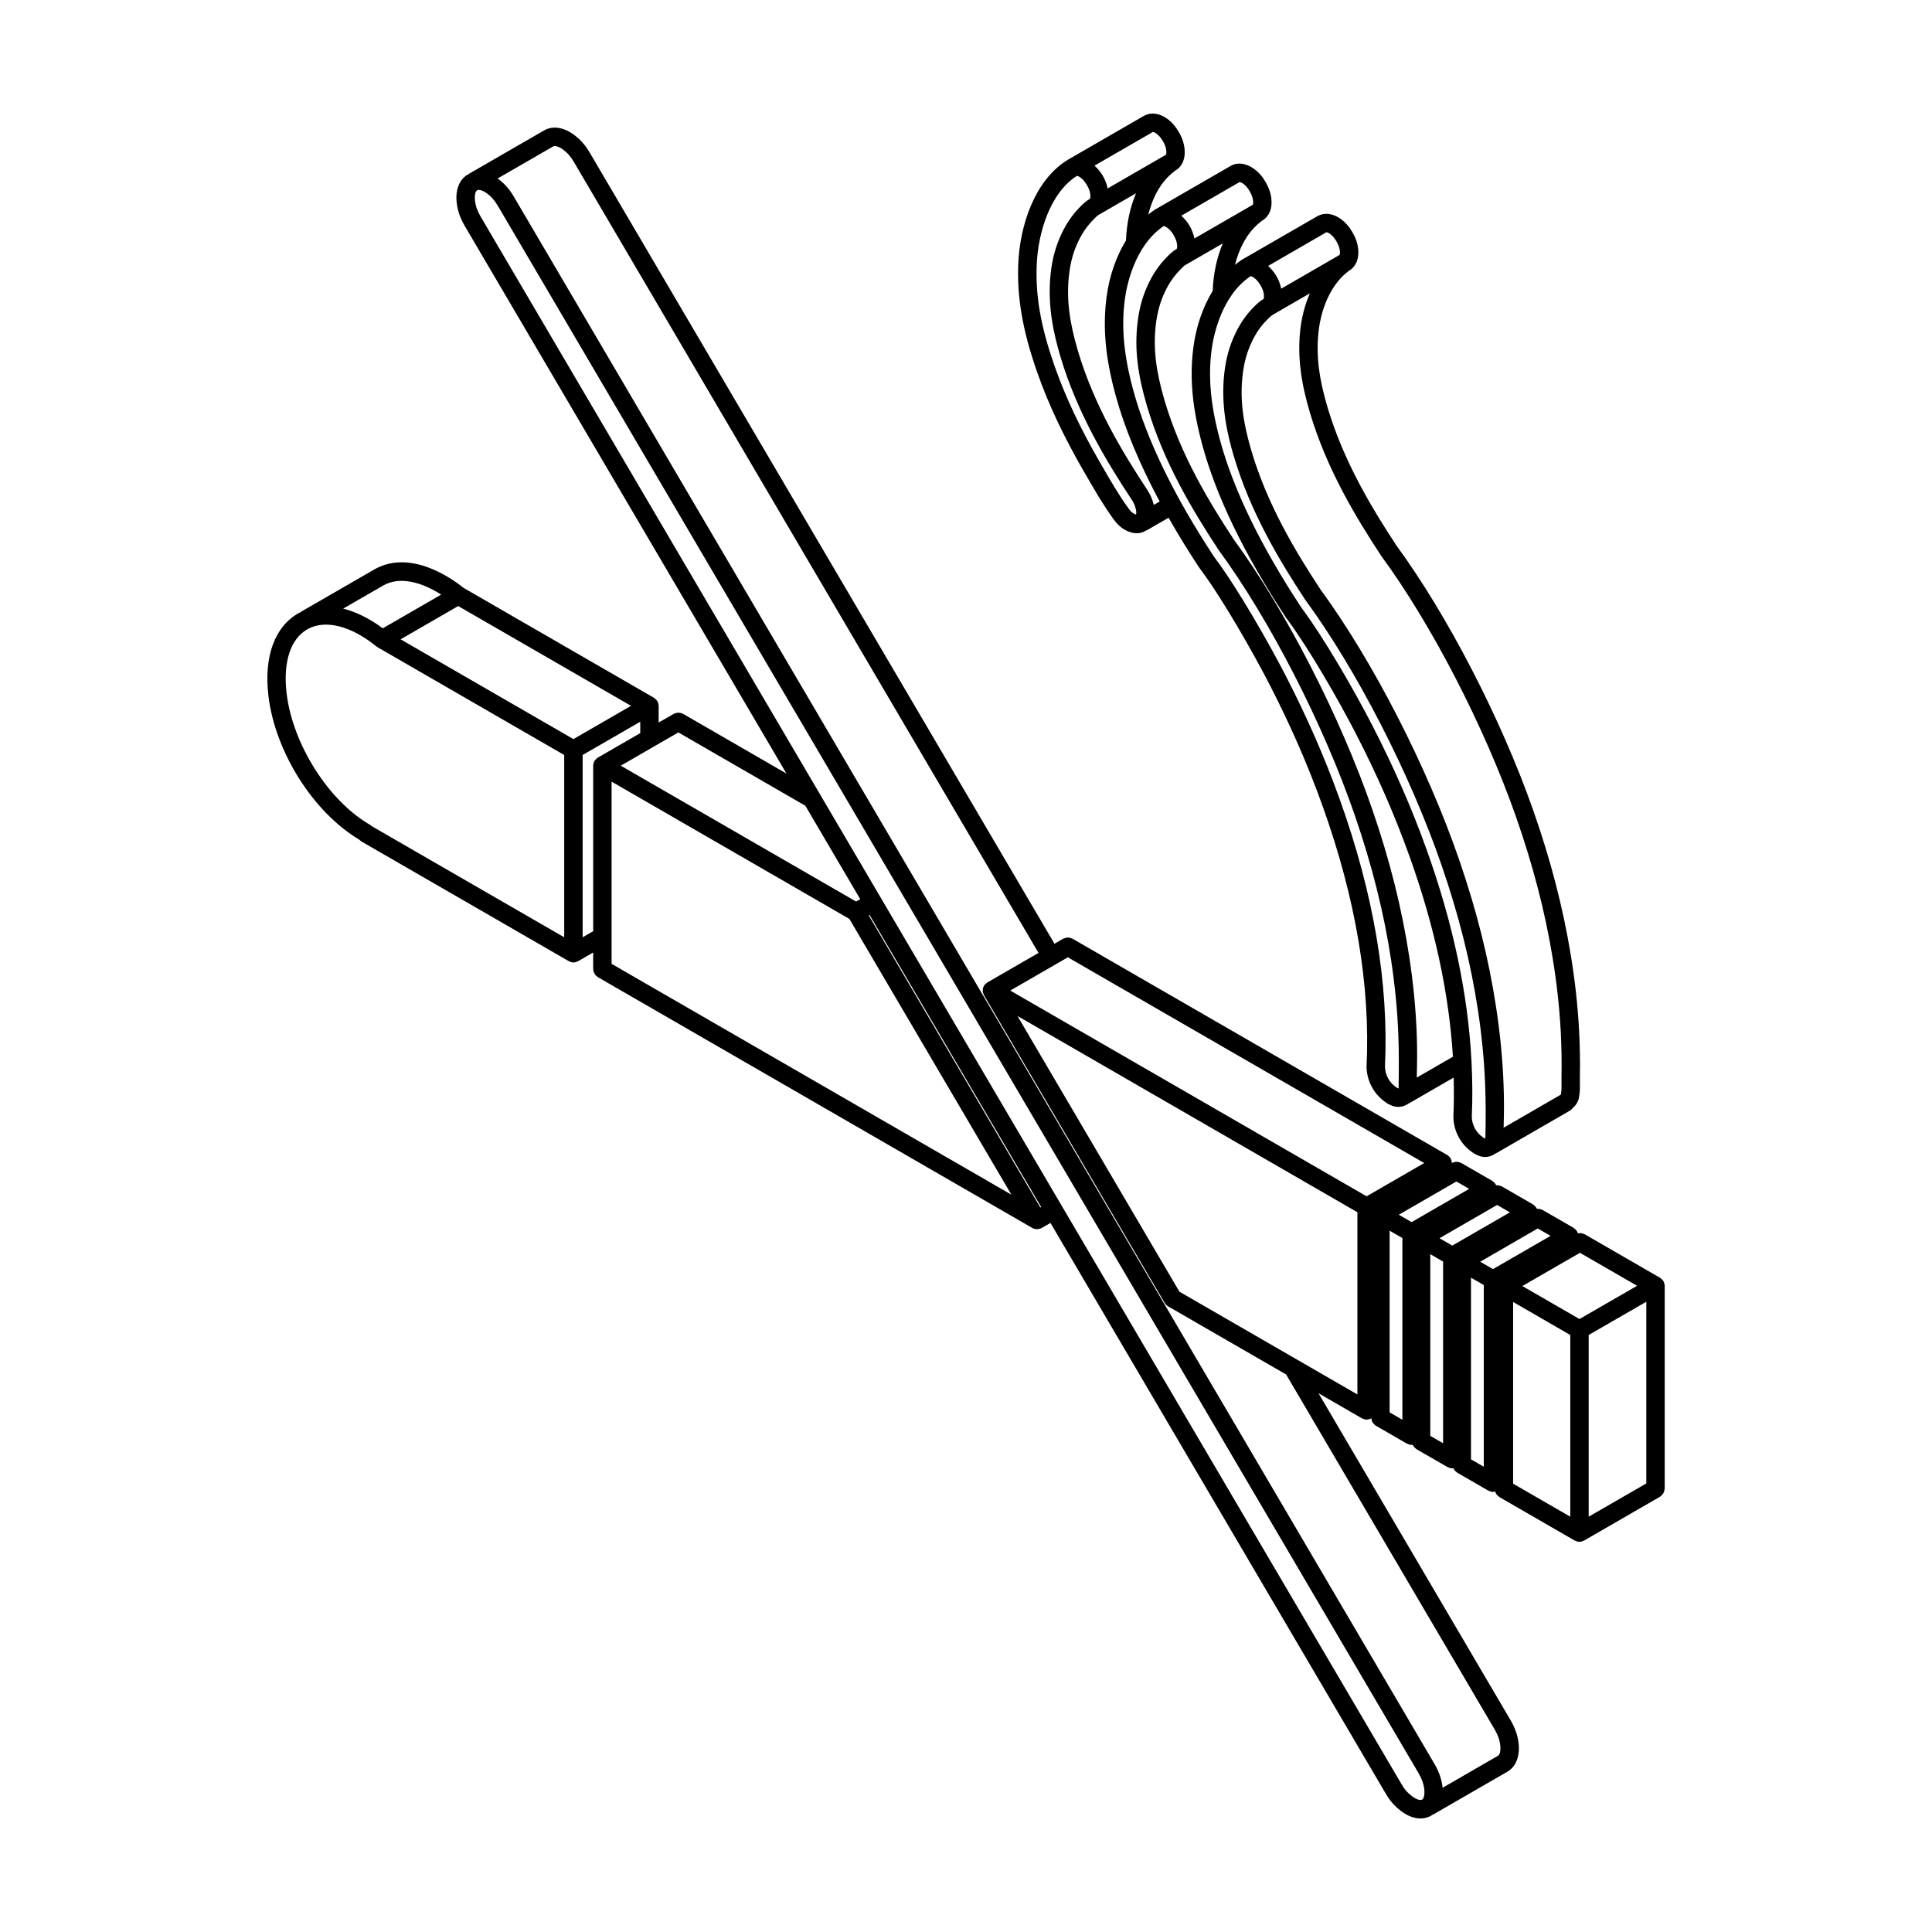
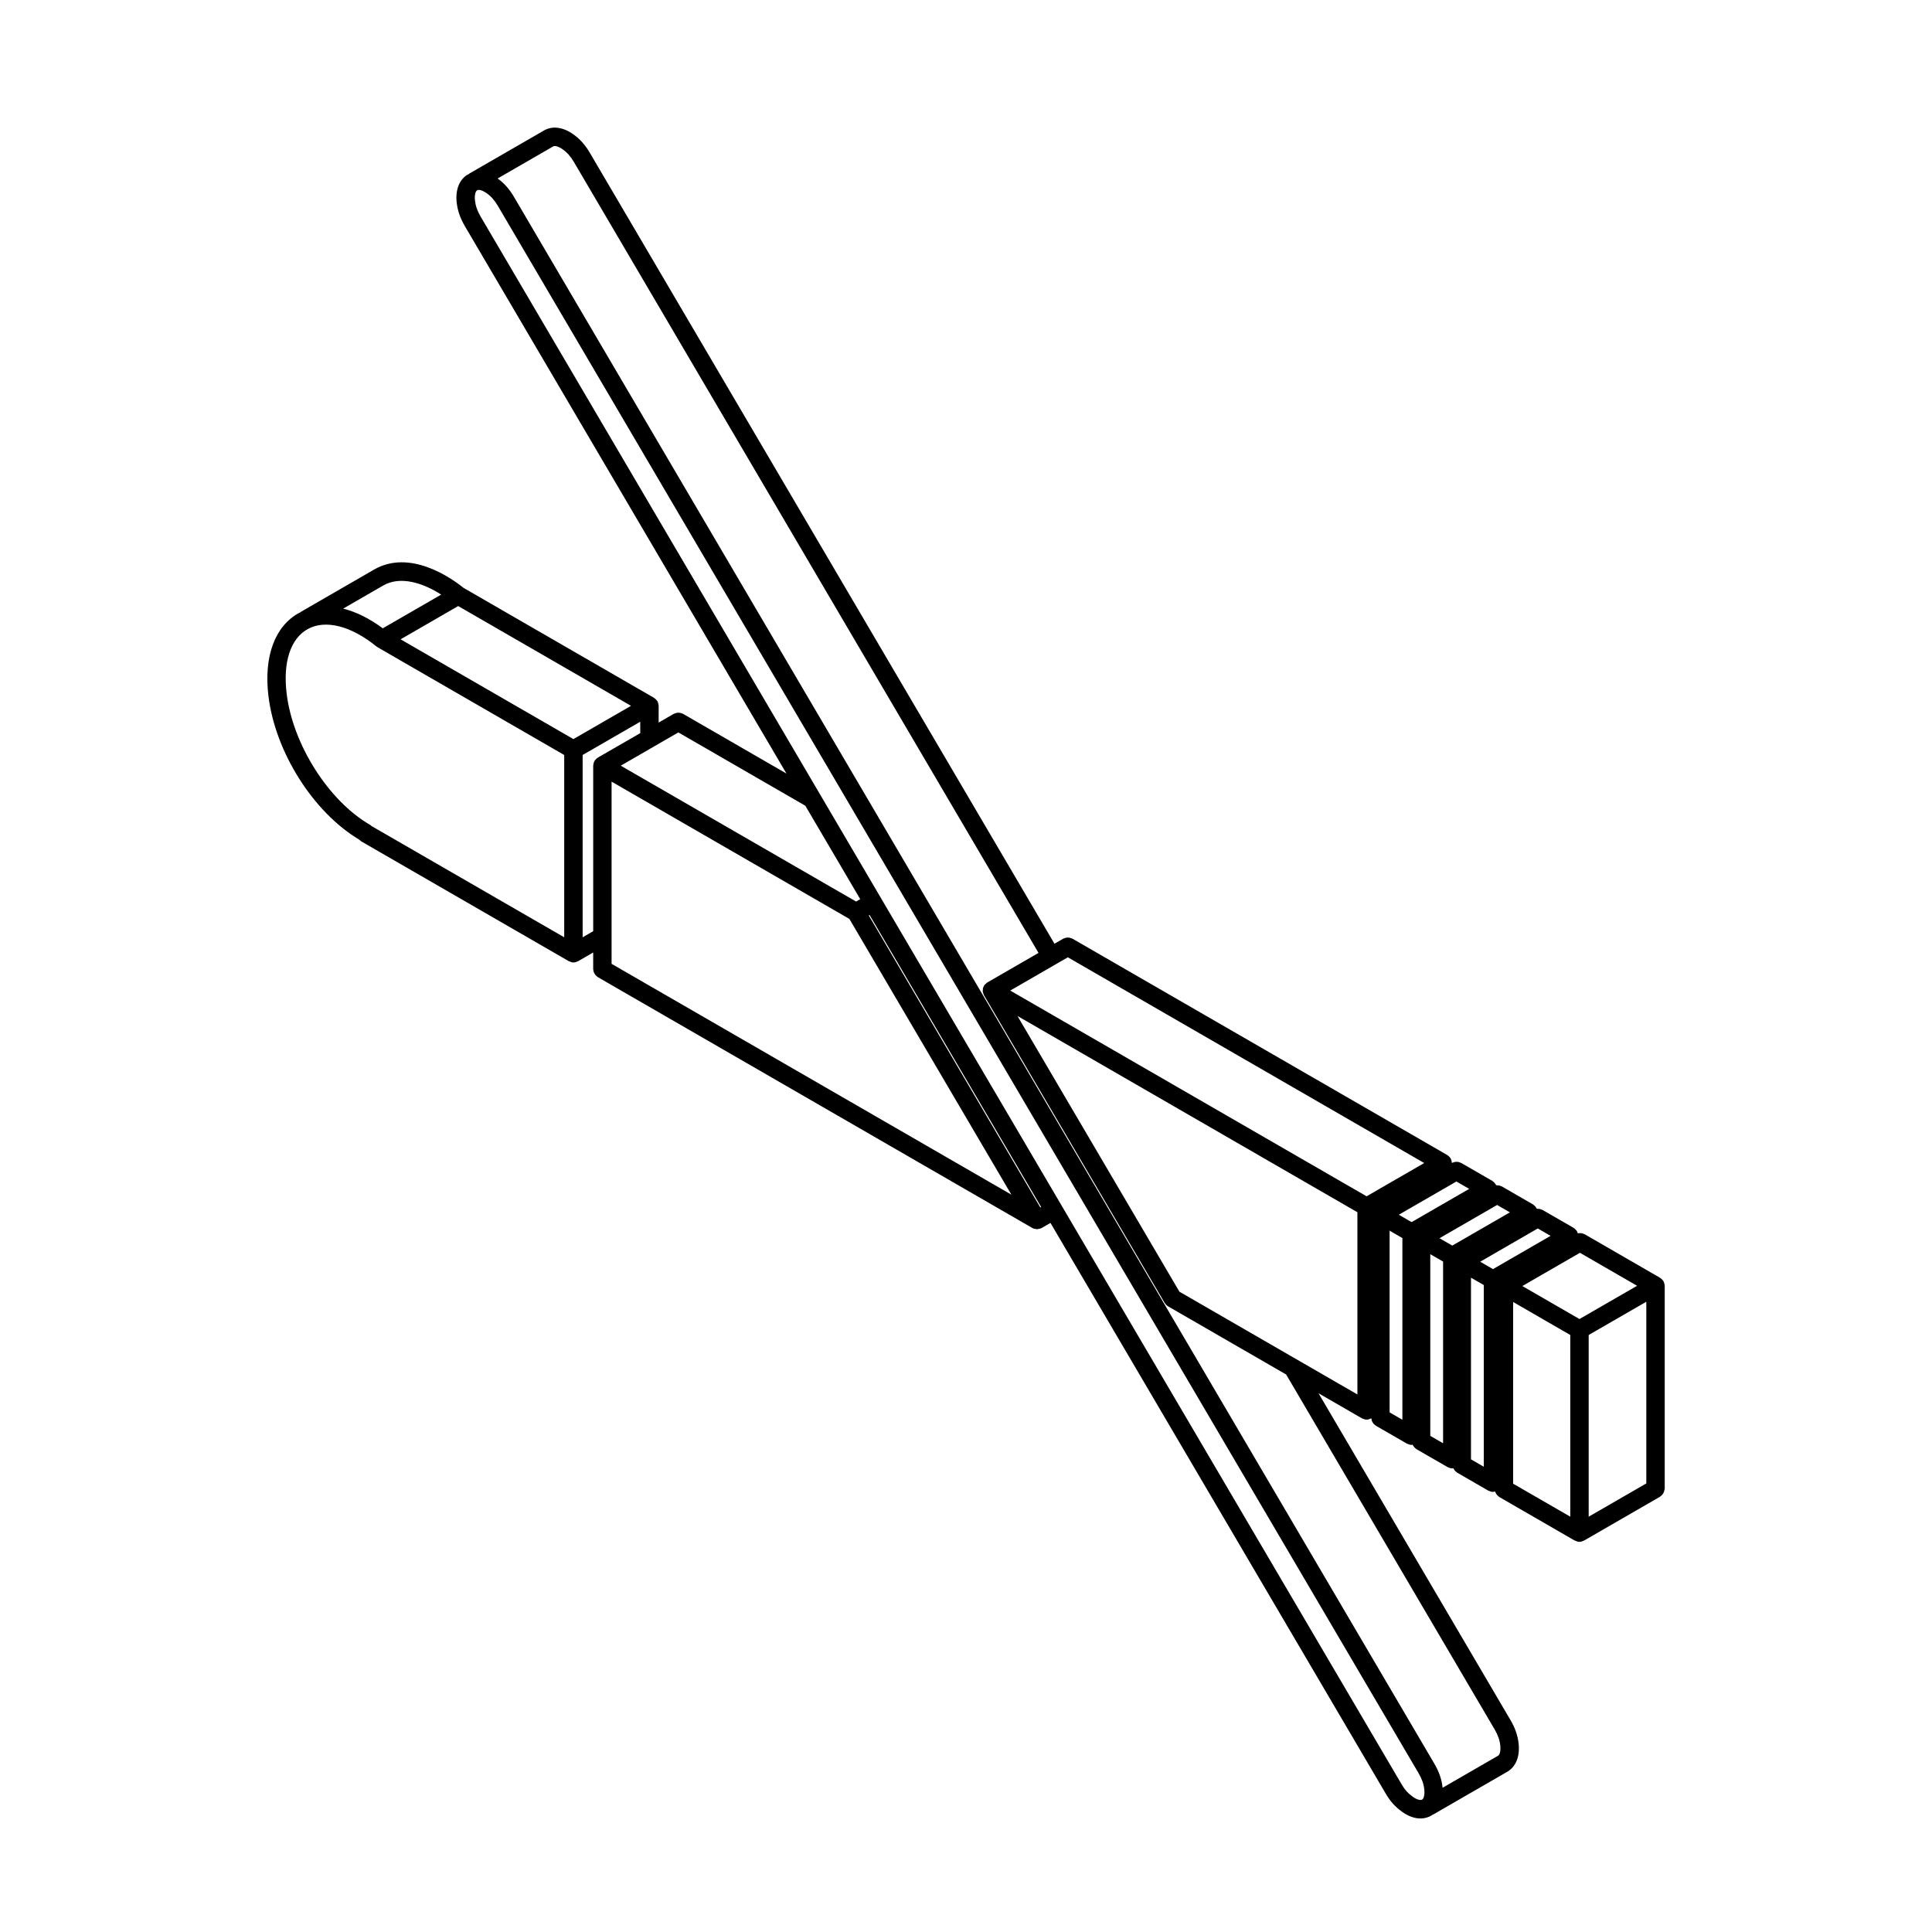
<svg xmlns="http://www.w3.org/2000/svg" fill="#000000" width="800px" height="800px" version="1.1" viewBox="144 144 512 512">
  <g>
-     <path d="m429.41 190.6c0.125 0.02 0.453 0.117 0.887 0.426 0.684 0.492 1.203 1.102 1.758 2.039 0.523 0.898 0.801 1.672 0.887 2.527 0.059 0.543-0.02 0.906-0.078 1.043-0.027 0.02-0.047 0.059-0.078 0.082-0.984 0.57-1.742 1.289-2.594 2.156-1.914 1.938-3.469 4.164-4.75 6.82-1.629 3.356-2.59 6.824-3.019 10.922-0.902 8.566 0.895 16.117 2.555 21.738 4.434 14.957 12.113 27.723 19.043 38.238v0.004c0.859 1.297 1.375 3.414 0.98 3.766-0.746-0.262-1.262-0.707-1.977-1.688-2.551-3.512-4.672-7.195-6.922-11.094l-0.551-0.945c-5.359-9.293-9.199-17.434-12.074-25.625-3.723-10.621-5.137-18.785-4.711-27.312 0.387-7.836 3.41-18.543 10.645-23.098m22.785-9.168c0.527 0.898 0.801 1.672 0.887 2.527 0.055 0.531-0.02 0.902-0.074 1.039l-15.469 8.934c-0.25-1.117-0.621-2.211-1.277-3.332-0.648-1.105-1.391-1.957-2.203-2.707l15.473-8.926c0.094-0.008 0.457 0.105 0.906 0.43 0.684 0.492 1.211 1.102 1.758 2.039m-9.805 26.293c-2.602 4.254-4.43 9.43-5.156 15.113-1.027 7.992-0.297 15.945 2.375 25.789 2.375 8.746 6.309 18.215 11.711 28.277l-1.551 0.898c-0.355-1.477-1-2.875-1.684-3.902v-0.004c-6.731-10.215-14.188-22.59-18.434-36.934-2.312-7.809-3.023-13.742-2.379-19.844 0.367-3.512 1.18-6.469 2.551-9.297 1.062-2.195 2.281-3.953 4.113-5.805 0.516-0.523 0.922-0.941 1.375-1.172 0.023-0.016 0.035-0.035 0.059-0.047 0.02-0.008 0.039-0.004 0.055-0.016l9.633-5.562c-1.57 3.699-2.492 7.957-2.668 12.504m32.797-13.035c0.543 0.941 0.809 1.703 0.898 2.543 0.059 0.531-0.016 0.895-0.074 1.027l-15.473 8.934c-0.242-1.098-0.613-2.176-1.262-3.312-0.645-1.113-1.395-1.961-2.219-2.723l15.453-8.922c0.086 0.008 0.473 0.105 0.926 0.43 0.691 0.496 1.234 1.121 1.75 2.023m-9.809 26.383c-2.586 4.238-4.406 9.395-5.133 15.055-1.023 7.992-0.293 15.941 2.375 25.785 3.691 13.633 11.141 29.012 22.137 45.695 0.008 0.016 0.023 0.02 0.035 0.035 0.008 0.016 0.008 0.027 0.02 0.047l0.32 0.445c0.004 0.004 0.008 0.004 0.016 0.012 0.004 0.008 0.004 0.016 0.008 0.023 5.762 7.766 13.453 21.121 18.16 30.25 5.625 10.902 10.262 21.504 14.176 32.402 6.66 18.555 10.512 36.387 11.543 53.219l-9.586 5.531c0.121-3.887 0.145-7.789-0.004-11.633-0.262-6.664-0.902-13.27-1.953-20.195-1.957-12.895-5.164-25.723-9.82-39.219-8.465-24.582-22.875-52.66-36.727-71.578-6.691-10.172-14.098-22.492-18.332-36.828-2.301-7.809-3.004-13.723-2.348-19.77 0.379-3.504 1.195-6.445 2.566-9.262 1.066-2.191 2.281-3.938 4.121-5.809 0.504-0.516 0.902-0.926 1.34-1.152 0.023-0.008 0.035-0.035 0.059-0.043 0.02-0.008 0.039-0.004 0.055-0.016l9.648-5.57c-1.582 3.719-2.508 8.012-2.684 12.586m32.828-13.074c0.516 0.887 0.797 1.664 0.879 2.512 0.059 0.535-0.02 0.898-0.074 1.035l-15.469 8.934c-0.25-1.117-0.621-2.203-1.273-3.316-0.648-1.105-1.391-1.957-2.199-2.707l15.469-8.934c0.133 0.016 0.469 0.117 0.914 0.434 0.68 0.492 1.203 1.102 1.758 2.043m-7.035 45.441c4.434 14.824 12.02 27.449 18.855 37.844 0.016 0.016 0.035 0.02 0.043 0.039 0.016 0.02 0.016 0.043 0.027 0.062 13.285 18.098 27.258 45.152 35.609 68.918 4.535 12.918 7.727 25.195 9.758 37.543 1.082 6.606 1.781 12.902 2.133 19.25 0.223 4.137 0.297 8.273 0.215 12.281-0.008 0.508-0.004 1.016 0.004 1.523 0.016 1.082 0.027 2.102-0.184 3.164 0 0-0.043 0.035-0.078 0.059l-15.082 8.719c0.121-3.785 0.141-7.606-0.02-11.633-0.254-6.574-0.914-13.371-1.953-20.195-1.953-12.883-5.164-25.707-9.82-39.215-8.473-24.613-22.883-52.684-36.719-71.566-6.703-10.188-14.121-22.531-18.344-36.836-2.297-7.769-2.996-13.688-2.34-19.77 0.379-3.508 1.195-6.449 2.566-9.262 1.062-2.191 2.277-3.941 3.84-5.523 0.613-0.621 1.141-1.16 1.73-1.504l9.707-5.606c-1.332 3.094-2.25 6.547-2.594 10.215-0.633 6.629 0.18 13.258 2.644 21.492m-2.078 51.855-0.012-0.02-0.016-0.016-0.25-0.352c-10.703-16.25-17.938-31.148-21.496-44.27-2.488-9.199-3.18-16.566-2.238-23.887 0.418-3.269 2.418-14.258 10.348-19.586 0.152 0.023 0.457 0.121 0.875 0.418 0.684 0.488 1.203 1.098 1.762 2.039 0.523 0.895 0.797 1.672 0.879 2.516 0.059 0.543-0.02 0.902-0.074 1.039-0.023 0.016-0.035 0.035-0.055 0.047-1.074 0.66-1.898 1.465-2.621 2.199-1.902 1.926-3.453 4.152-4.742 6.797-1.625 3.336-2.586 6.797-3.023 10.879-0.922 8.555 0.859 16.078 2.512 21.68 4.398 14.914 12.043 27.645 18.941 38.133 0.008 0.016 0.027 0.023 0.039 0.039 0.016 0.02 0.02 0.043 0.035 0.062 13.59 18.516 27.766 46.141 36.113 70.367 4.555 13.227 7.699 25.777 9.609 38.367 1.012 6.641 1.648 13.254 1.898 19.648 0.191 4.824 0.172 9.355 0.066 14.328 0 0.004-0.004 0.004-0.008 0.012-0.059-0.016-0.215-0.094-0.527-0.27l-0.098-0.066c-0.008-0.008-0.023-0.008-0.039-0.02-0.008-0.008-0.016-0.023-0.027-0.027-1.77-1.234-2.859-3.258-2.902-5.41 0.223-4.75 0.176-9.609-0.074-14.531 0-0.145 0.012-0.289-0.02-0.434-0.938-17.664-4.887-36.355-11.863-55.801-3.984-11.102-8.707-21.898-14.43-32.992-4.789-9.289-12.633-22.902-18.562-30.887m9.98 50.59c-3.981-11.094-8.699-21.883-14.426-32.984-4.07-7.894-12.371-22.629-18.574-30.906v-0.004l-0.281-0.379c-10.688-16.238-17.914-31.133-21.473-44.254-2.492-9.195-3.184-16.566-2.242-23.895 0.414-3.262 2.41-14.254 10.332-19.582 0.078 0.02 0.469 0.121 0.887 0.426 0.691 0.488 1.23 1.113 1.75 2.019 0.543 0.941 0.809 1.699 0.898 2.543 0.059 0.535-0.016 0.898-0.074 1.027-0.035 0.023-0.047 0.059-0.082 0.082-0.984 0.57-1.738 1.289-2.594 2.172-1.906 1.934-3.453 4.156-4.742 6.801-1.625 3.336-2.586 6.789-3.031 10.867-0.738 6.727 0.02 13.211 2.516 21.684 4.414 14.945 12.055 27.664 18.945 38.133 0.008 0.02 0.027 0.023 0.039 0.039 0.016 0.02 0.016 0.043 0.027 0.062 13.605 18.562 27.781 46.18 36.113 70.379 4.551 13.215 7.691 25.762 9.609 38.363 1.02 6.746 1.641 13.176 1.898 19.652 0.176 4.574 0.156 9.234 0.078 14.312-0.004 0.004-0.012 0.008-0.016 0.016-0.082-0.023-0.293-0.133-0.551-0.277l-0.082-0.062c-0.008-0.008-0.023-0.008-0.035-0.016-0.016-0.012-0.02-0.023-0.027-0.035-1.777-1.234-2.859-3.258-2.906-5.41 1.043-21.934-2.977-45.738-11.957-70.766m-67.746-86.812 0.547 0.941c2.215 3.84 4.504 7.805 7.199 11.527 0.922 1.262 2.152 2.66 4.289 3.41 0.516 0.191 1.023 0.297 1.547 0.336 0.133 0.004 0.258 0.008 0.391 0.008 0.898 0 1.688-0.273 2.426-0.73 0.055-0.027 0.121-0.016 0.176-0.047l5.785-3.336c2.434 4.281 5.109 8.664 8.059 13.141 0.016 0.02 0.035 0.023 0.043 0.039 0.016 0.02 0.016 0.043 0.027 0.062l0.328 0.449c0.004 0.004 0.008 0.004 0.008 0.008 0.004 0 0.004 0.004 0.004 0.008 6.023 8.035 14.16 22.488 18.16 30.238 5.625 10.914 10.258 21.508 14.168 32.402 8.785 24.484 12.707 47.715 11.668 69.047 0 0.027 0.016 0.055 0.016 0.082-0.004 0.027-0.02 0.059-0.02 0.086 0.082 3.711 1.953 7.195 5 9.316 0.023 0.02 0.055 0.012 0.078 0.023 0.035 0.035 0.055 0.078 0.094 0.102 0.027 0.023 0.066 0.016 0.098 0.035 0.055 0.039 0.086 0.094 0.141 0.125 0.629 0.359 1.691 0.973 3.019 0.973 0.762 0 1.609-0.199 2.516-0.762 0.062-0.043 0.102-0.102 0.164-0.145 0.047-0.023 0.105-0.016 0.16-0.043l11.82-6.824c0.082 3.477 0.086 6.926-0.078 10.312 0 0.027 0.016 0.059 0.016 0.086s-0.016 0.055-0.016 0.082c0.074 3.719 1.945 7.199 5 9.32 0.023 0.016 0.047 0.008 0.074 0.023 0.039 0.027 0.059 0.074 0.094 0.102 0.027 0.02 0.066 0.008 0.098 0.027 0.055 0.039 0.082 0.094 0.141 0.125 0.629 0.359 1.684 0.973 3.004 0.973 0.762 0 1.609-0.199 2.512-0.762 0.066-0.043 0.105-0.102 0.172-0.145 0.055-0.027 0.113-0.016 0.164-0.043l19.684-11.367c0.035-0.02 0.047-0.055 0.082-0.074 0.02-0.016 0.043-0.008 0.062-0.023 0.141-0.094 0.215-0.23 0.34-0.336 0.086-0.086 0.191-0.156 0.258-0.258 0.789-0.73 1.367-1.586 1.59-2.703 0.289-1.445 0.27-2.777 0.254-4.059l-0.004-1.355c0.086-4.137 0.008-8.395-0.223-12.652-0.359-6.523-1.074-12.984-2.191-19.77-2.074-12.629-5.332-25.18-9.965-38.367-8.477-24.148-22.684-51.637-36.207-70.09-6.644-10.098-14.004-22.336-18.258-36.559-2.301-7.707-3.039-13.582-2.465-19.641 0.68-7.121 3.648-13.297 7.938-16.516 0.027-0.023 0.043-0.059 0.074-0.082l0.164-0.094c0.008-0.004 0.016-0.016 0.02-0.02 0.008-0.004 0.016-0.004 0.02-0.004 1.75-1.059 2.606-3.121 2.34-5.672-0.16-1.555-0.645-2.981-1.523-4.477-0.887-1.523-1.879-2.648-3.117-3.535-2.043-1.473-4.289-1.746-6.035-0.777-0.027 0.016-0.059 0.016-0.086 0.027l-0.016 0.008-20.113 11.609c-0.004 0.004-0.008 0.008-0.016 0.016-0.004 0.004-0.016 0.004-0.02 0.004-0.016 0.016-0.023 0.027-0.043 0.039-0.016 0.016-0.035 0.016-0.047 0.023-0.566 0.367-1.098 0.809-1.633 1.238 1.035-4.035 3.031-8.594 7.023-11.59 0.023-0.02 0.035-0.047 0.062-0.074l0.18-0.102c0.004-0.004 0.008-0.008 0.016-0.016h0.016c1.762-1.055 2.621-3.125 2.352-5.684-0.156-1.516-0.641-2.941-1.523-4.473-0.867-1.512-1.863-2.641-3.137-3.555-2.094-1.492-4.316-1.766-6.098-0.75-0.008 0.004-0.016 0.004-0.023 0.008l-20.141 11.629c-0.02 0.016-0.035 0.035-0.055 0.047-0.02 0.016-0.039 0.008-0.059 0.023-0.555 0.359-1.074 0.797-1.602 1.215 1.027-4.019 3.023-8.566 7.019-11.543 0.023-0.02 0.039-0.055 0.062-0.074l0.18-0.105c0.016-0.004 0.02-0.016 0.027-0.023 0.004 0 0.008 0 0.02-0.004 1.742-1.055 2.586-3.125 2.32-5.672-0.164-1.551-0.648-2.977-1.527-4.477-0.887-1.523-1.883-2.648-3.121-3.543-2.035-1.465-4.269-1.738-6.012-0.781-0.035 0.02-0.074 0.02-0.105 0.039l-20.129 11.621c-0.004 0-0.012 0.008-0.016 0.016-0.004 0-0.016 0-0.02 0.004-0.008 0.004-0.008 0.012-0.02 0.016-0.004 0.004-0.016 0.004-0.02 0.008-8.934 5.496-12.609 17.605-13.078 27.109-0.449 9.07 1.086 18.059 4.984 29.16 2.977 8.484 6.934 16.887 12.449 26.449" />
    <path d="m540.09 602.3c0.887 1.523 1.355 2.859 1.508 4.328 0.113 1.094-0.035 2.336-0.613 2.668l-14.688 8.484c-0.004-0.039 0-0.066-0.004-0.102-0.234-2.141-0.914-4.113-2.137-6.211v-0.004-0.004l-244-415.37v-0.004-0.004c-1.215-2.047-2.586-3.566-4.277-4.785l14.742-8.508c0.453-0.262 1.508 0.074 2.516 0.797 1.164 0.836 2.082 1.867 2.961 3.356l123.12 209.59-13.59 7.848s-0.004 0-0.004 0.004h-0.012c-0.043 0.027-0.066 0.066-0.105 0.098-0.133 0.086-0.234 0.199-0.348 0.312-0.082 0.082-0.195 0.141-0.262 0.234-0.027 0.043-0.039 0.094-0.066 0.137-0.023 0.039-0.066 0.062-0.094 0.105-0.055 0.086-0.059 0.191-0.098 0.281-0.043 0.105-0.117 0.203-0.145 0.316-0.016 0.055-0.004 0.105-0.016 0.16-0.027 0.156-0.027 0.301-0.027 0.457 0 0.102-0.027 0.203-0.02 0.312 0.008 0.055 0.043 0.098 0.055 0.152 0.027 0.164 0.094 0.312 0.156 0.469 0.039 0.094 0.043 0.195 0.098 0.289 0 0 0.004 0 0.004 0.004 0.004 0.004 0.004 0.004 0.004 0.008l47.922 81.602c0.02 0.035 0.059 0.043 0.082 0.078 0.199 0.312 0.453 0.594 0.801 0.797l31.293 18.066 55.242 94.039zm-24.676 14.516c-0.004-0.004-0.008-0.008-0.016-0.02-0.004-0.004-0.004-0.02-0.008-0.023l-90.023-153.23v-0.004l-47.938-81.594v-0.004l-106.05-180.53c-0.879-1.504-1.34-2.82-1.504-4.277-0.145-1.293 0.086-2.398 0.555-2.699 0.535-0.332 1.645 0.133 2.512 0.742 1.18 0.836 2.106 1.879 3 3.387l244 415.36v0.004c0.883 1.508 1.348 2.824 1.504 4.281 0.145 1.293-0.086 2.394-0.555 2.691-0.543 0.332-1.633-0.125-2.488-0.738-1.273-0.918-2.219-1.98-2.984-3.352m-95.723-152.82-45.465-77.391 0.215-0.121 45.465 77.387zm-121.29-71.605v-48.309l15.266-8.809v3.019l-11.254 6.496c-0.043 0.023-0.066 0.066-0.113 0.098-0.086 0.059-0.164 0.121-0.25 0.191-0.086 0.078-0.164 0.156-0.242 0.242-0.066 0.078-0.133 0.16-0.191 0.25-0.027 0.043-0.074 0.066-0.098 0.113-0.023 0.043-0.023 0.094-0.047 0.137-0.047 0.098-0.082 0.191-0.121 0.293-0.035 0.113-0.062 0.215-0.086 0.332-0.02 0.105-0.035 0.211-0.039 0.316-0.004 0.047-0.027 0.094-0.027 0.141v43.879l-2.789 1.609zm-78.438-64.539c-1.02-8.371 1.02-14.613 5.582-17.137 4.672-2.586 11.477-0.863 18.195 4.602 0.047 0.043 0.117 0.055 0.172 0.086 0.055 0.039 0.086 0.098 0.145 0.133l0.02 0.008 49.441 28.543v48.309l-51.086-29.492c-0.105-0.094-0.195-0.211-0.32-0.281l-0.074-0.043-0.004-0.004c-10.945-6.316-20.434-21.246-22.07-34.719m40.953-26.277-15.484 8.938c-3.508-2.609-7.074-4.375-10.496-5.219l10.586-6.113c0.004 0 0.004-0.004 0.008-0.008 4.562-2.621 10.496-0.727 15.387 2.406m35.039 38.289-45.801-26.441 15.266-8.816 45.801 26.441zm10.109 11.27 63.027 36.387 42.93 73.074-105.95-61.172v-48.289zm65.898 31.148-1.094 0.633-62.367-36.004 15.266-8.816 33.648 19.43zm193.05 115.5 15.27-8.809v48.148l-15.27 8.816zm-20.023-8.746 15.148 8.746v48.152l-15.148-8.746zm-11.168-6.445 3.391 1.957v48.148l-3.391-1.957zm-10.785-6.223 3.391 1.957v48.148l-3.391-1.957zm-10.781-6.231 3.387 1.957v48.152l-3.387-1.957zm65.586 14.609-15.27 8.809-15.141-8.746 15.266-8.809 15.148 8.746zm-22.926-13.238-15.266 8.816-3.387-1.957 15.258-8.816 3.391 1.957zm-10.785-6.223-15.266 8.809-3.387-1.953 15.266-8.816 3.387 1.957zm-10.785-6.223-15.266 8.809-3.387-1.957 15.266-8.809zm-106.36-61.371 94.438 54.523-15.266 8.816-94.438-54.523zm29.566 88.617-42.922-73.07 90.09 52.016v48.289zm128.55 52.52c0.008-0.102 0.059-0.191 0.059-0.293v-53.781c0-0.055-0.023-0.094-0.027-0.141-0.004-0.105-0.02-0.211-0.043-0.32-0.02-0.113-0.047-0.215-0.086-0.328-0.035-0.102-0.074-0.195-0.117-0.293-0.023-0.043-0.023-0.094-0.047-0.137-0.023-0.043-0.066-0.066-0.098-0.113-0.059-0.086-0.121-0.172-0.195-0.254-0.074-0.086-0.152-0.16-0.238-0.238-0.082-0.074-0.16-0.137-0.254-0.195-0.039-0.023-0.062-0.066-0.105-0.094l-20.023-11.566c-0.094-0.047-0.191-0.055-0.289-0.094-0.156-0.066-0.309-0.133-0.473-0.16-0.156-0.027-0.301-0.035-0.457-0.035s-0.309 0.004-0.457 0.035c-0.039 0.004-0.078 0-0.117 0.004-0.008-0.035-0.035-0.062-0.047-0.098-0.035-0.102-0.074-0.199-0.121-0.293-0.02-0.043-0.02-0.098-0.043-0.141-0.023-0.043-0.066-0.066-0.098-0.105-0.059-0.094-0.121-0.172-0.195-0.254-0.074-0.086-0.152-0.164-0.238-0.238-0.082-0.074-0.164-0.137-0.254-0.195-0.043-0.027-0.062-0.074-0.105-0.098l-8.27-4.769c-0.086-0.055-0.191-0.059-0.289-0.098-0.156-0.066-0.309-0.125-0.473-0.16-0.152-0.027-0.301-0.035-0.457-0.027-0.094 0-0.184-0.035-0.277-0.02-0.02-0.043-0.059-0.074-0.078-0.117-0.023-0.043-0.02-0.094-0.047-0.137-0.023-0.043-0.066-0.066-0.098-0.113-0.059-0.086-0.121-0.172-0.191-0.25-0.078-0.086-0.156-0.164-0.242-0.242-0.082-0.066-0.16-0.133-0.25-0.191-0.043-0.027-0.066-0.074-0.113-0.098l-8.262-4.777c-0.094-0.047-0.191-0.055-0.289-0.094-0.156-0.066-0.309-0.133-0.473-0.16-0.156-0.027-0.301-0.035-0.457-0.035-0.098 0-0.191-0.027-0.281-0.02-0.02-0.039-0.055-0.074-0.078-0.113-0.02-0.043-0.02-0.094-0.043-0.137-0.023-0.043-0.066-0.066-0.098-0.113-0.059-0.086-0.121-0.172-0.195-0.254-0.074-0.086-0.152-0.164-0.238-0.238-0.082-0.074-0.16-0.137-0.254-0.195-0.039-0.023-0.062-0.066-0.105-0.098l-8.27-4.769c-0.086-0.047-0.184-0.055-0.277-0.094-0.16-0.066-0.316-0.133-0.484-0.16-0.156-0.027-0.297-0.035-0.449-0.035-0.16 0-0.312 0.004-0.473 0.035-0.16 0.035-0.312 0.094-0.465 0.156-0.098 0.043-0.199 0.043-0.293 0.098l-0.008 0.008c0-0.039-0.02-0.074-0.02-0.113-0.008-0.105-0.023-0.211-0.043-0.316-0.023-0.117-0.047-0.219-0.086-0.332-0.035-0.102-0.074-0.195-0.121-0.293-0.02-0.043-0.02-0.094-0.043-0.137-0.027-0.043-0.074-0.066-0.098-0.113-0.059-0.086-0.125-0.172-0.195-0.25-0.078-0.086-0.156-0.164-0.242-0.242-0.078-0.066-0.16-0.137-0.25-0.195-0.043-0.023-0.066-0.066-0.113-0.094l-99.344-57.348c-0.086-0.055-0.191-0.059-0.281-0.098-0.16-0.066-0.312-0.125-0.477-0.16-0.156-0.027-0.301-0.035-0.453-0.035-0.16 0-0.312 0.004-0.469 0.035-0.164 0.035-0.312 0.094-0.469 0.16-0.098 0.039-0.195 0.043-0.289 0.098l-2.328 1.34-123.15-209.63v-0.004c-1.223-2.074-2.602-3.613-4.328-4.844-2.727-1.953-5.57-2.336-7.789-1.047l-19.762 11.402c-0.086 0.055-0.141 0.137-0.219 0.195-0.113 0.059-0.242 0.074-0.355 0.145-2.156 1.355-3.18 4.039-2.816 7.359 0.238 2.144 0.922 4.117 2.144 6.211v0.004l85.246 145.11-27.418-15.832c-0.086-0.055-0.191-0.059-0.281-0.098-0.156-0.062-0.309-0.125-0.477-0.16-0.152-0.027-0.297-0.027-0.453-0.027s-0.309 0-0.469 0.035c-0.16 0.027-0.312 0.094-0.465 0.156-0.098 0.039-0.199 0.043-0.293 0.098l-4.012 2.316v-4.434c0-0.047-0.023-0.086-0.027-0.141-0.004-0.105-0.02-0.211-0.039-0.316-0.023-0.113-0.055-0.219-0.086-0.328-0.039-0.102-0.074-0.199-0.121-0.293-0.023-0.043-0.023-0.098-0.047-0.141-0.023-0.043-0.066-0.066-0.098-0.105-0.059-0.094-0.121-0.172-0.191-0.254-0.078-0.086-0.156-0.164-0.242-0.238-0.082-0.074-0.16-0.137-0.254-0.195-0.039-0.027-0.062-0.074-0.105-0.098l-50.523-29.168c-3.336-2.684-14.195-10.301-23.699-4.824l-0.004 0.004c-0.004 0.004-0.004 0.004-0.008 0.004l-19.332 11.16c-0.078 0.043-0.121 0.117-0.195 0.172-0.117 0.062-0.25 0.094-0.367 0.156-6.394 3.531-9.336 11.551-8.074 21.996 1.809 14.895 11.863 30.758 23.992 38.031 0.102 0.105 0.223 0.184 0.34 0.273 0.078 0.062 0.137 0.145 0.223 0.199l55.066 31.789c0.004 0.004 0.008 0 0.008 0.004 0.039 0.02 0.078 0.016 0.117 0.035 0.332 0.172 0.688 0.289 1.082 0.289h0.008 0.004 0.004c0.395 0 0.75-0.117 1.082-0.289 0.039-0.02 0.082-0.016 0.117-0.035 0.004-0.004 0.008 0 0.008-0.004l4.012-2.312v4.41c0 0.102 0.043 0.191 0.059 0.293 0.02 0.172 0.043 0.332 0.098 0.492 0.055 0.152 0.125 0.281 0.203 0.414 0.078 0.137 0.152 0.262 0.254 0.379 0.113 0.133 0.242 0.23 0.379 0.332 0.078 0.062 0.133 0.145 0.223 0.199l115.18 66.496c0.004 0.004 0.004 0.004 0.012 0.004 0.004 0.004 0.008 0.004 0.008 0.008 0.312 0.176 0.668 0.238 1.023 0.27 0.059 0.004 0.113 0.043 0.172 0.043h0.004c0.086 0 0.164-0.059 0.254-0.062 0.332-0.039 0.664-0.094 0.953-0.258 0.004 0 0.008 0 0.016-0.004l0.016-0.008 2.332-1.34 88.801 151.16c0.008 0.008 0.02 0.016 0.023 0.023 1.117 1.98 2.496 3.531 4.348 4.863 1.641 1.18 3.316 1.777 4.883 1.777 1.082 0 2.106-0.281 3.035-0.863 0.062-0.039 0.102-0.102 0.16-0.141 0.059-0.027 0.125-0.016 0.18-0.047l19.609-11.32c2.273-1.316 3.379-4.012 3.031-7.394-0.223-2.164-0.906-4.172-2.152-6.297l-0.004-0.004-50.879-86.621 11.527 6.66h0.012c0.039 0.023 0.082 0.02 0.117 0.039 0.332 0.164 0.688 0.281 1.082 0.281 0.004 0 0.004 0.004 0.008 0.004h0.004l0.004-0.004c0.395 0 0.758-0.117 1.082-0.281 0.039-0.02 0.078-0.016 0.117-0.039h0.008l0.035-0.02c0.004 0.043 0.023 0.086 0.027 0.133 0.02 0.172 0.043 0.336 0.102 0.496 0.047 0.152 0.121 0.277 0.199 0.414 0.078 0.133 0.152 0.262 0.258 0.379 0.105 0.125 0.238 0.23 0.375 0.332 0.078 0.062 0.133 0.145 0.223 0.199l8.262 4.769h0.016c0.035 0.023 0.078 0.02 0.113 0.039 0.332 0.164 0.688 0.281 1.082 0.281 0.004 0 0.004 0.004 0.012 0.004h0.004l0.004-0.004c0.094 0 0.172-0.039 0.258-0.047 0.039 0.098 0.117 0.176 0.172 0.27 0.078 0.137 0.156 0.262 0.258 0.379 0.113 0.133 0.238 0.23 0.375 0.332 0.082 0.062 0.137 0.145 0.223 0.199l8.27 4.769c0 0.004 0.004 0 0.008 0.004 0.035 0.02 0.078 0.016 0.117 0.035 0.328 0.164 0.688 0.281 1.082 0.289h0.004 0.004 0.008c0.094 0 0.172-0.043 0.258-0.055 0.039 0.098 0.117 0.176 0.172 0.27 0.078 0.137 0.156 0.262 0.258 0.379 0.113 0.133 0.238 0.23 0.375 0.332 0.082 0.062 0.137 0.145 0.223 0.199l8.27 4.777h0.008c0.035 0.02 0.078 0.02 0.117 0.039 0.328 0.164 0.688 0.281 1.082 0.281h0.004 0.004 0.008c0.191 0 0.367-0.066 0.547-0.105 0.008 0.043 0.047 0.086 0.062 0.133 0.055 0.152 0.121 0.277 0.199 0.414 0.078 0.133 0.156 0.262 0.258 0.379 0.113 0.125 0.238 0.23 0.375 0.332 0.082 0.062 0.137 0.145 0.223 0.199l20.023 11.562h0.016c0.035 0.023 0.078 0.02 0.117 0.039 0.328 0.164 0.688 0.281 1.078 0.281 0.004 0 0.004 0.004 0.008 0.004h0.004l0.004-0.004c0.395 0 0.758-0.117 1.082-0.281 0.039-0.02 0.082-0.016 0.117-0.039h0.008l20.148-11.629c0.086-0.055 0.141-0.137 0.223-0.199 0.137-0.102 0.262-0.199 0.375-0.332 0.102-0.117 0.18-0.242 0.258-0.379 0.078-0.133 0.152-0.262 0.199-0.41 0.059-0.164 0.082-0.328 0.102-0.496" />
  </g>
</svg>